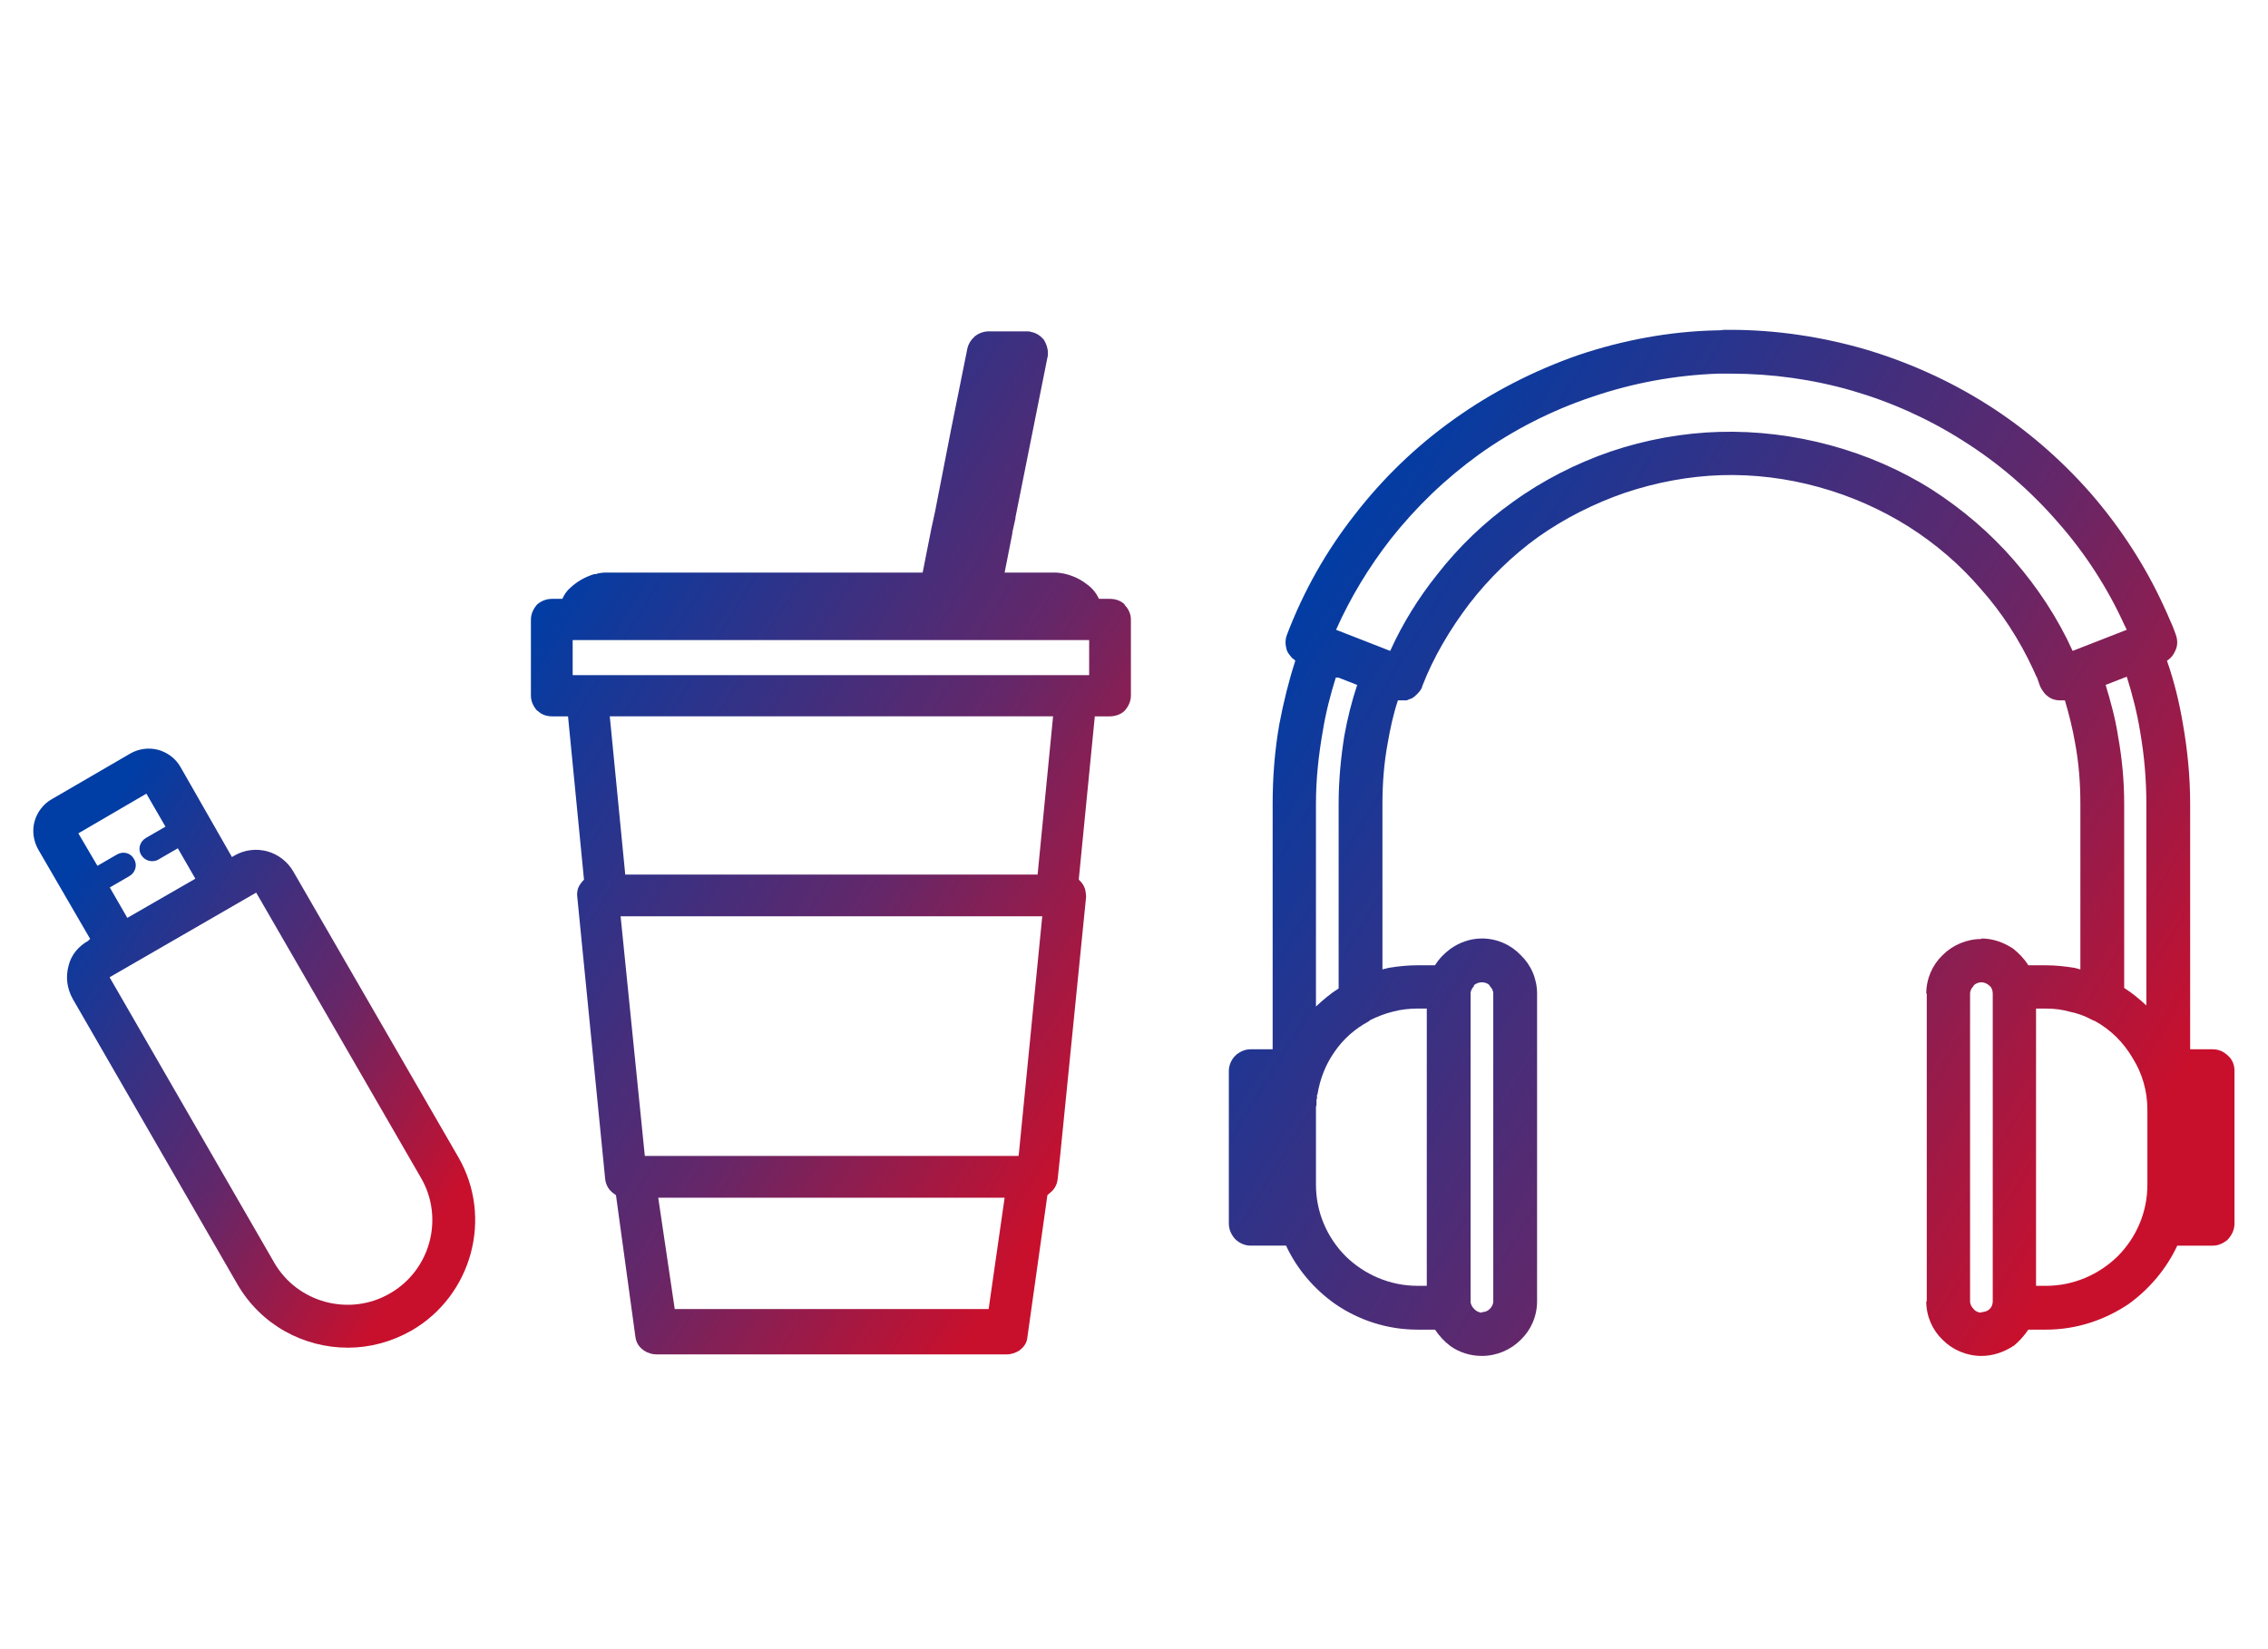
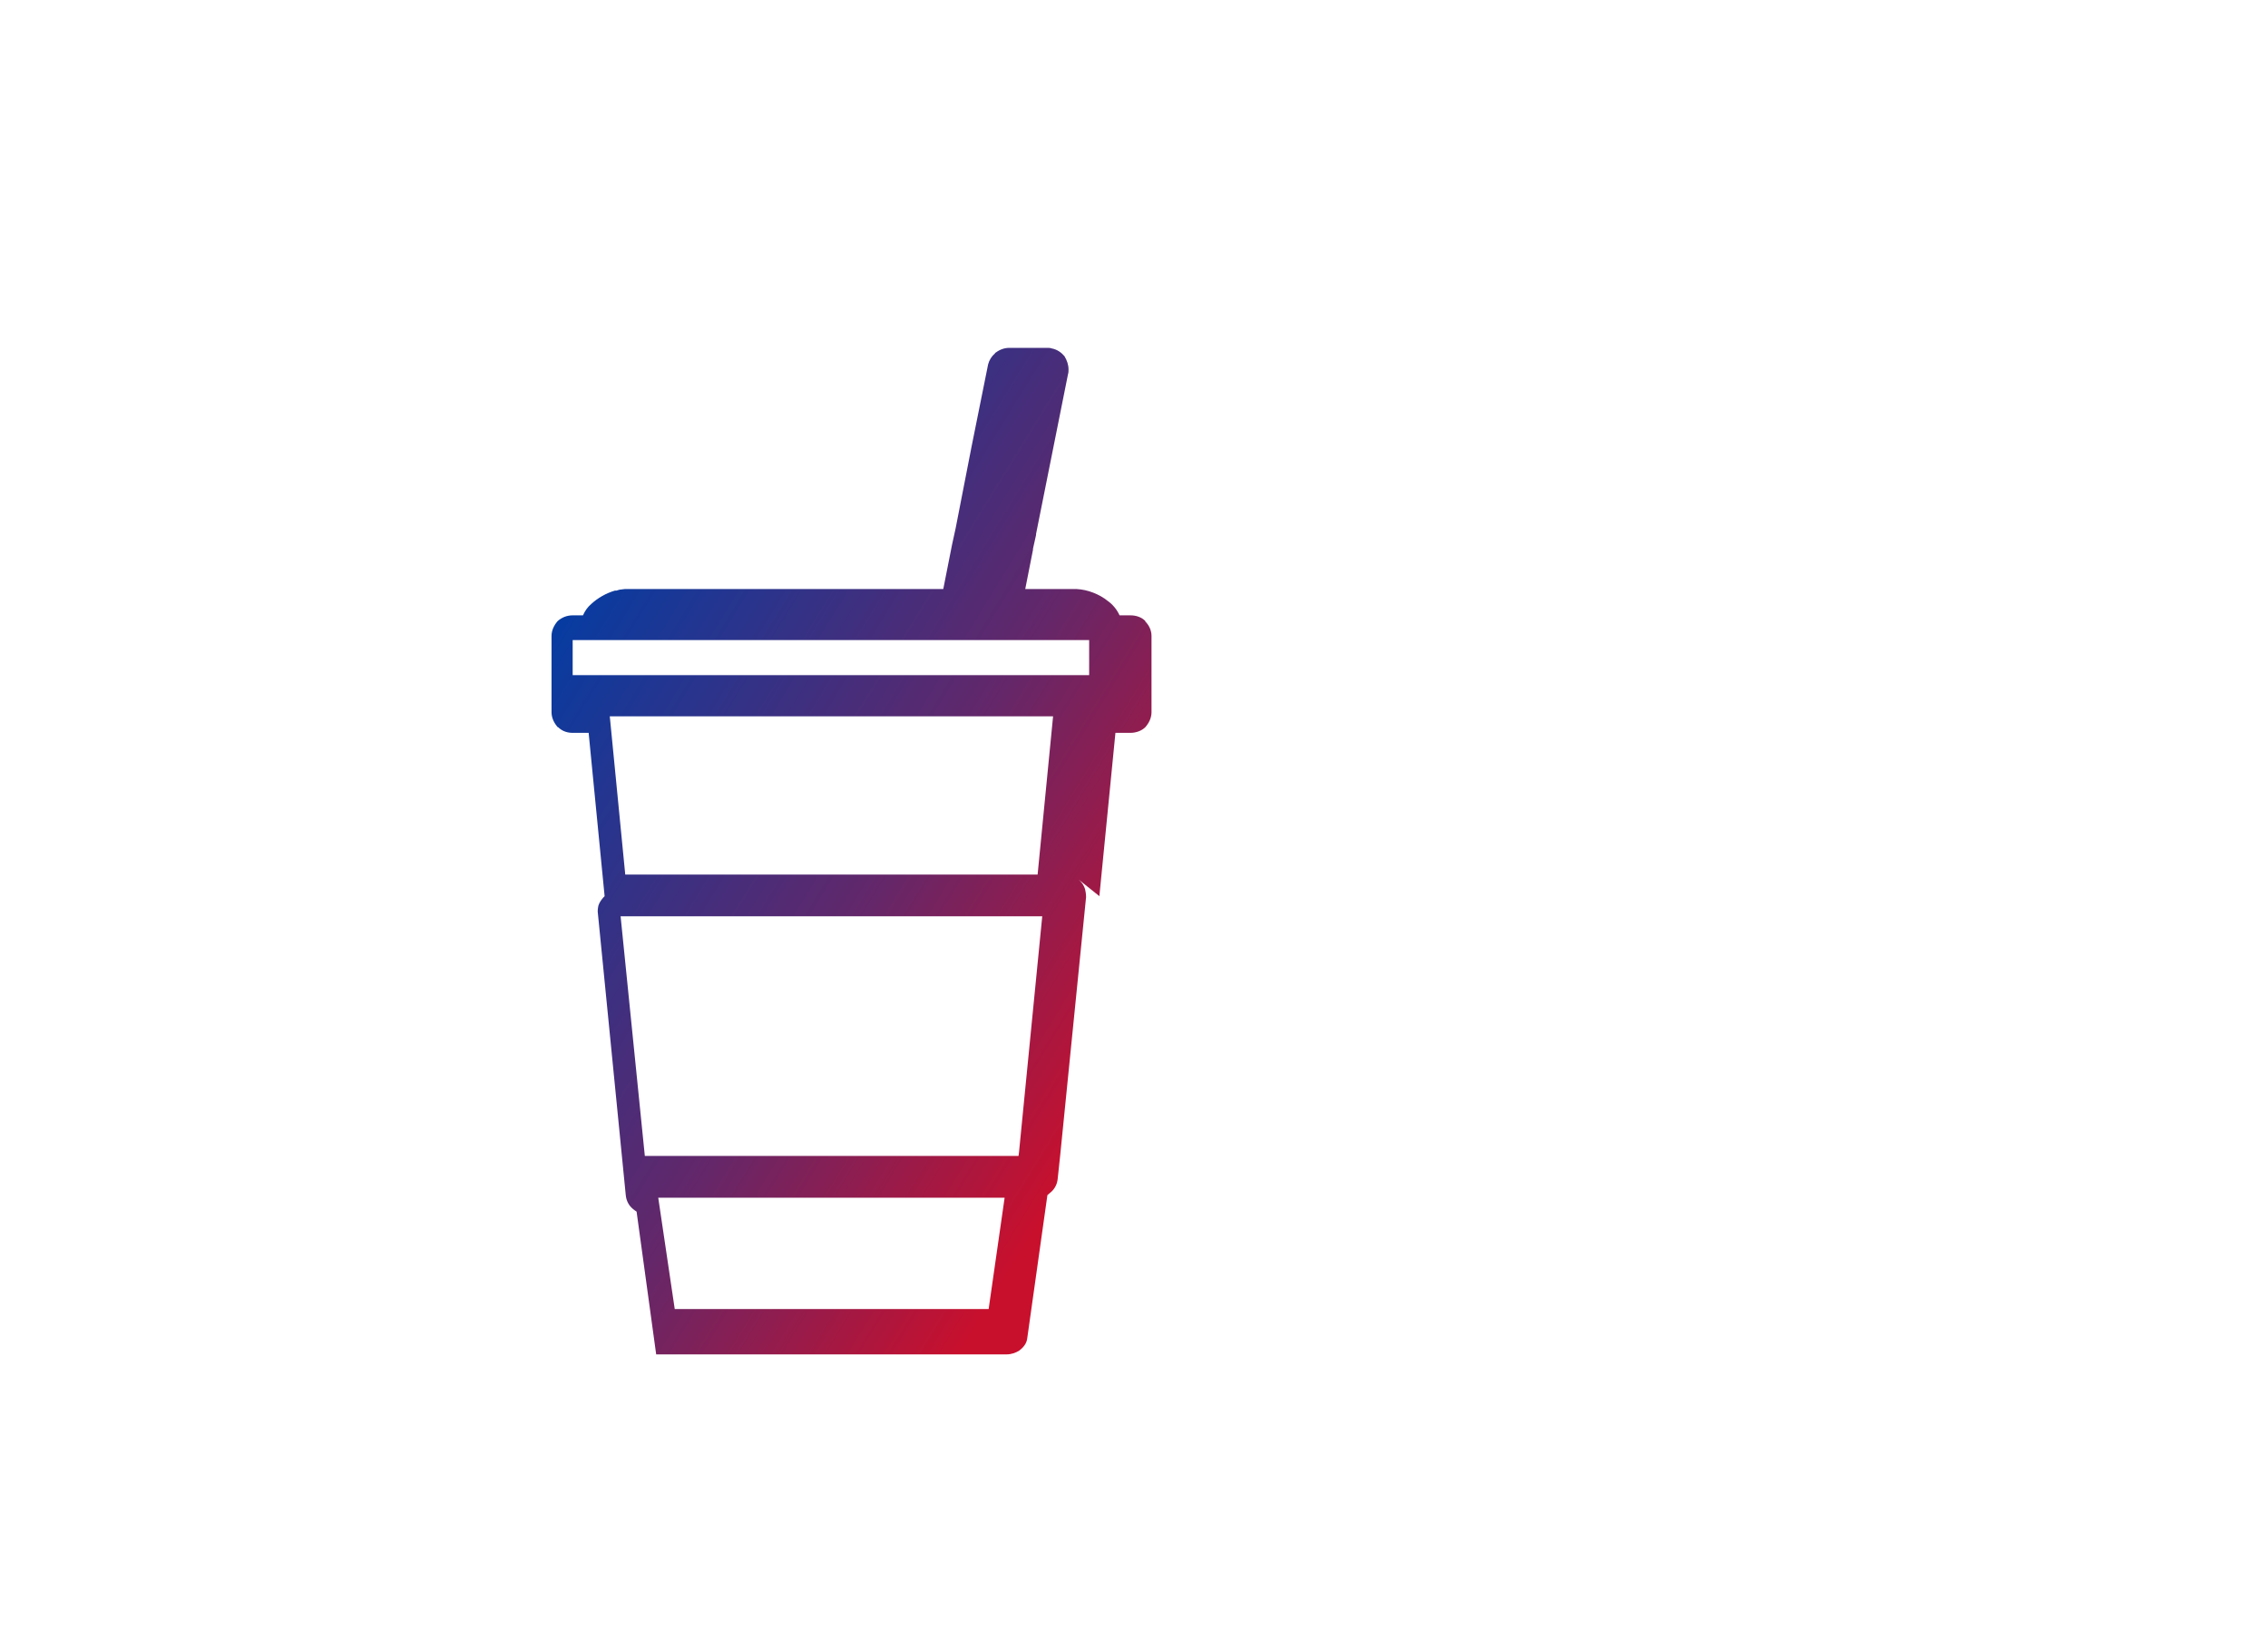
<svg xmlns="http://www.w3.org/2000/svg" xmlns:xlink="http://www.w3.org/1999/xlink" xml:space="preserve" width="44mm" height="32mm" version="1.1" style="shape-rendering:geometricPrecision; text-rendering:geometricPrecision; image-rendering:optimizeQuality; fill-rule:evenodd; clip-rule:evenodd" viewBox="0 0 4400 3200">
  <defs>
    <style type="text/css">
   
    .fil0 {fill:url(#id0);fill-rule:nonzero}
    .fil2 {fill:url(#id1);fill-rule:nonzero}
    .fil1 {fill:url(#id2);fill-rule:nonzero}
   
  </style>
    <linearGradient id="id0" gradientUnits="userSpaceOnUse" x1="82.78" y1="1781.17" x2="903.73" y2="2286.37">
      <stop offset="0" style="stop-opacity:1; stop-color:#003DA5" />
      <stop offset="0.588" style="stop-opacity:1; stop-color:#642769" />
      <stop offset="1" style="stop-opacity:1; stop-color:#C8102D" />
    </linearGradient>
    <linearGradient id="id1" gradientUnits="userSpaceOnUse" xlink:href="#id0" x1="2530.07" y1="1125.26" x2="4188.96" y2="2146.12">
  </linearGradient>
    <linearGradient id="id2" gradientUnits="userSpaceOnUse" xlink:href="#id0" x1="989.37" y1="1252.11" x2="2234.86" y2="2018.56">
  </linearGradient>
  </defs>
  <g id="Warstwa_x0020_1">
    <g id="_2898074370800">
-       <path class="fil0" d="M756 2510c79,-45 106,-146 61,-224l0 0 -320 -554c0,0 0,0 0,0 0,0 0,0 0,0l-284 164c0,0 0,0 0,0 0,0 0,0 0,0 0,0 0,0 0,1l319 553c0,0 0,0 0,0 45,78 146,105 224,60zm-411 -864l-38 22c-3,2 -8,3 -12,3 -8,0 -16,-4 -21,-12 -7,-11 -3,-26 9,-33l38 -22 -37 -64 -132 77 37 63 38 -22c12,-7 27,-3 33,9 7,11 3,26 -9,33l-38 22 34 59 132 -76 -34 -59zm-271 2l0 0c-9,-16 -12,-36 -7,-54 5,-18 17,-34 33,-43 0,0 0,0 0,0l153 -89c0,0 0,0 0,0 0,0 0,0 0,0 16,-9 35,-12 54,-7 18,5 34,17 43,33 0,0 0,0 0,0 0,0 0,0 0,0l100 175 5 -3c0,0 0,0 0,0 0,0 0,0 0,0 19,-11 42,-14 64,-8 21,6 39,20 50,39l320 554c0,0 0,0 0,0 68,117 27,269 -91,337 -39,22 -81,33 -123,33 -86,0 -169,-44 -215,-124 0,0 0,0 0,0l-319 -553c0,0 0,0 0,0 -11,-20 -14,-42 -8,-64 5,-21 19,-38 39,-49 0,0 0,0 0,0l0 -1c0,0 0,0 0,0l0 0 3 -2 -101 -174z" />
-       <path class="fil1" d="M1111 1310l1002 0 0 -68 -1002 0 0 68zm865 933l1 -8 45 -457 -818 0 47 465 725 0zm117 -536c1,1 2,2 3,3 4,4 7,9 9,15 1,4 2,10 2,15 0,0 0,1 0,1l-50 499 -5 47 0 0c-1,11 -6,20 -13,26 -2,2 -5,4 -7,6l-39 277 0 0c-1,11 -8,19 -16,25 -7,4 -15,7 -24,7l-680 0c-8,0 -17,-3 -23,-7 -9,-6 -15,-14 -17,-25l-38 -277c-3,-2 -6,-4 -8,-6 -7,-6 -12,-15 -13,-26l-54 -546c-1,-6 0,-11 1,-16 2,-6 5,-10 9,-15l0 0c1,-1 2,-2 3,-3l-31 -317 -31 0c-10,0 -19,-3 -26,-9 -1,-1 -2,-2 -3,-2 -7,-8 -12,-18 -12,-29l0 -148c0,-11 5,-21 12,-29 8,-7 18,-11 29,-11l20 0c4,-9 9,-16 16,-22 13,-12 29,-21 46,-26 1,0 2,0 3,0 2,-1 4,-1 7,-2l1 0c2,0 5,-1 8,-1l0 0c1,0 1,0 2,0l616 0 17 -86 7 -32 31 -159 32 -159 0 0c2,-8 7,-16 13,-21 1,-1 1,-2 2,-2 8,-6 17,-9 26,-9l74 0c3,0 6,0 8,1 11,2 19,8 25,15 5,8 8,17 8,26 0,3 0,6 -1,9l-62 310 0 2c-2,9 4,-18 -6,27 0,1 0,2 0,2l-15 76 97 0c1,0 2,0 3,0 21,1 44,10 60,23 10,7 18,17 23,28l21 0c12,0 22,4 29,11l0 1 0 0c7,7 12,17 12,28l0 148c0,11 -5,21 -12,29l0 0c-7,7 -18,11 -29,11l-29 0 -31 315 0 2zm-880 -10l800 0 30 -307 -860 0 30 307zm736 627l-672 0 32 216 609 0 31 -216z" />
-       <path class="fil2" d="M2750 1957c-17,0 -33,2 -48,6 -16,4 -31,10 -45,17l0 1 -1 0 -1 1c-26,14 -49,34 -66,59 -17,24 -28,52 -33,82 0,0 0,1 -1,2l0 1 0 1 0 1 0 0 0 1 0 0 0 2 0 1 -1 1 0 0 0 0 0 1 0 0 0 4 0 1 0 0 0 2 0 1 0 1 0 1 -1 4 0 0 0 1 0 0 0 2 0 0 0 2 0 0 0 102 0 44c0,54 22,103 58,139 36,35 85,57 139,57l18 0 0 -538 -18 0zm1371 -40c16,10 30,22 43,34l0 -391c0,-48 -4,-94 -12,-140 -6,-37 -15,-72 -26,-107l-41 16c10,33 19,66 24,99 8,44 12,88 12,132l0 357zm-60 63l-2 -1 -1 0 0 0 0 -1 -1 0c-13,-7 -27,-12 -42,-15 -14,-4 -29,-6 -46,-6l-19 0 0 538 19 0c54,0 103,-22 139,-57 36,-36 58,-85 58,-139l0 -146c0,-36 -10,-70 -28,-99 -18,-31 -43,-56 -74,-73l-1 0 -1 -1 -1 0 0 0zm-25 -99l0 -321c0,-40 -3,-79 -10,-117 -5,-29 -12,-57 -20,-84 -3,0 -6,0 -9,0 -6,0 -11,-1 -16,-3l0 0c-5,-2 -10,-6 -14,-10 -3,-4 -6,-8 -9,-14 -2,-6 -4,-11 -6,-17 -3,-5 -5,-11 -8,-17 -26,-56 -60,-109 -101,-155 -40,-47 -88,-88 -140,-121 -54,-34 -113,-60 -175,-77 -61,-17 -126,-25 -189,-23 -63,2 -126,14 -186,34 -61,21 -118,50 -169,86 -50,36 -95,80 -133,129 -38,50 -70,104 -92,161l0 1 0 0c-2,5 -5,9 -9,13 -4,4 -8,8 -13,10l-1 0c-2,1 -5,2 -7,3 -3,0 -6,0 -9,0 -2,0 -5,0 -8,0l0 0c-9,27 -15,55 -20,84 -7,38 -10,77 -10,117l0 321c4,-1 8,-2 12,-3 18,-3 37,-5 56,-5l34 0c8,-13 18,-23 30,-32 17,-12 38,-20 61,-20 29,0 56,12 75,32l0 0c20,19 32,46 32,75l0 597c0,29 -12,56 -32,75 -19,19 -46,31 -75,31 -23,0 -44,-7 -61,-19 -12,-9 -22,-20 -30,-32l-34 0c-60,0 -115,-19 -160,-50 -41,-29 -74,-68 -95,-113l-69 0c-11,0 -22,-5 -30,-13l0 0 0 0c-7,-8 -12,-18 -12,-30l0 -296c0,-11 5,-22 12,-29 1,-1 2,-2 3,-3 8,-6 17,-10 27,-10l43 0 0 -476c0,-52 4,-104 13,-155 8,-42 18,-83 31,-123 -2,-2 -4,-4 -6,-5l-1 -1c-3,-4 -7,-8 -9,-13 0,-1 -1,-2 -1,-3 -1,-4 -2,-9 -2,-13 0,-6 1,-11 3,-16 32,-84 76,-162 131,-232 54,-70 119,-133 192,-185 74,-53 156,-95 242,-125 86,-29 177,-46 268,-48 4,0 9,0 14,-1 9,0 13,0 14,0 86,0 174,13 258,37 85,25 165,61 238,107 76,48 143,106 202,173 58,67 107,142 144,224 4,8 7,16 11,25 4,8 7,17 10,25l0 0c4,11 4,22 -1,32 -3,7 -8,14 -16,19 14,40 24,81 31,123 9,51 14,103 14,155l0 0 0 476 44 0 0 0c12,0 22,5 30,13 1,1 2,2 3,3 6,7 9,16 9,26l0 0 0 0 0 296 0 0c0,12 -5,22 -12,30 -1,1 -2,2 -3,3 -8,6 -17,10 -27,10l-69 0c-21,45 -54,84 -94,113 -46,31 -101,50 -161,50l-34 0c-8,12 -18,23 -29,32 -1,0 -2,0 -2,1 -18,11 -38,18 -60,18 -29,0 -56,-12 -75,-31 -20,-19 -32,-46 -32,-75l1 0 0 -597 -1 0 0 0c0,-29 12,-56 32,-75 19,-19 46,-31 75,-31l0 -1 0 0c23,0 44,8 62,20 11,9 21,19 29,32l34 0c19,0 37,2 56,5 4,1 7,2 11,3zm-15 -618l105 -41c-1,-2 -2,-4 -3,-6 0,-1 0,-1 -1,-2 -33,-73 -77,-141 -130,-201 -53,-61 -114,-114 -184,-158 -66,-42 -139,-75 -215,-97 -76,-22 -156,-33 -235,-33 -10,0 -12,0 -13,0 -4,0 -8,0 -12,0 -83,3 -165,18 -244,45 -78,26 -153,64 -220,112 -65,47 -122,102 -171,164 -42,54 -78,113 -106,176l82 32 23 9c24,-53 55,-103 91,-148 42,-54 92,-102 147,-141 58,-42 123,-75 190,-98 68,-23 140,-36 211,-38 72,-2 145,7 215,26 70,19 137,48 197,86 59,38 113,84 159,137 46,53 85,112 114,176l0 0zm-1429 50c-11,35 -20,70 -26,107 -8,46 -13,92 -13,140l0 393c14,-13 28,-25 44,-35l0 -358c0,-44 4,-88 11,-132 6,-33 14,-66 25,-99l-41 -16zm1658 1019l0 0 0 -211 0 0 0 32 0 146 0 33zm-406 -426c-6,0 -12,3 -15,6l0 1c-4,4 -7,9 -7,15l0 597c0,6 3,11 7,15 0,0 0,1 1,1 3,4 9,6 14,6l0 -1 0 0c6,0 12,-2 16,-6 4,-4 6,-9 6,-15l0 0 0 0 0 -597 0 0c0,-6 -2,-12 -6,-15 -4,-4 -10,-7 -16,-7zm-1375 426l0 0 0 -33 0 -44 0 -102 0 -32 0 0 0 211zm406 -426c-6,0 -11,2 -16,6l1 1c-4,4 -7,9 -7,15l0 0 0 597 0 0 0 0c0,6 3,11 7,15 4,4 9,7 15,7l0 -1 0 0c6,0 11,-2 15,-6 4,-4 7,-9 7,-15l0 -597c0,-6 -3,-11 -7,-15 0,-1 0,-1 -1,-2 -3,-3 -9,-5 -14,-5z" />
+       <path class="fil1" d="M1111 1310l1002 0 0 -68 -1002 0 0 68zm865 933l1 -8 45 -457 -818 0 47 465 725 0zm117 -536c1,1 2,2 3,3 4,4 7,9 9,15 1,4 2,10 2,15 0,0 0,1 0,1l-50 499 -5 47 0 0c-1,11 -6,20 -13,26 -2,2 -5,4 -7,6l-39 277 0 0c-1,11 -8,19 -16,25 -7,4 -15,7 -24,7l-680 0l-38 -277c-3,-2 -6,-4 -8,-6 -7,-6 -12,-15 -13,-26l-54 -546c-1,-6 0,-11 1,-16 2,-6 5,-10 9,-15l0 0c1,-1 2,-2 3,-3l-31 -317 -31 0c-10,0 -19,-3 -26,-9 -1,-1 -2,-2 -3,-2 -7,-8 -12,-18 -12,-29l0 -148c0,-11 5,-21 12,-29 8,-7 18,-11 29,-11l20 0c4,-9 9,-16 16,-22 13,-12 29,-21 46,-26 1,0 2,0 3,0 2,-1 4,-1 7,-2l1 0c2,0 5,-1 8,-1l0 0c1,0 1,0 2,0l616 0 17 -86 7 -32 31 -159 32 -159 0 0c2,-8 7,-16 13,-21 1,-1 1,-2 2,-2 8,-6 17,-9 26,-9l74 0c3,0 6,0 8,1 11,2 19,8 25,15 5,8 8,17 8,26 0,3 0,6 -1,9l-62 310 0 2c-2,9 4,-18 -6,27 0,1 0,2 0,2l-15 76 97 0c1,0 2,0 3,0 21,1 44,10 60,23 10,7 18,17 23,28l21 0c12,0 22,4 29,11l0 1 0 0c7,7 12,17 12,28l0 148c0,11 -5,21 -12,29l0 0c-7,7 -18,11 -29,11l-29 0 -31 315 0 2zm-880 -10l800 0 30 -307 -860 0 30 307zm736 627l-672 0 32 216 609 0 31 -216z" />
    </g>
  </g>
</svg>